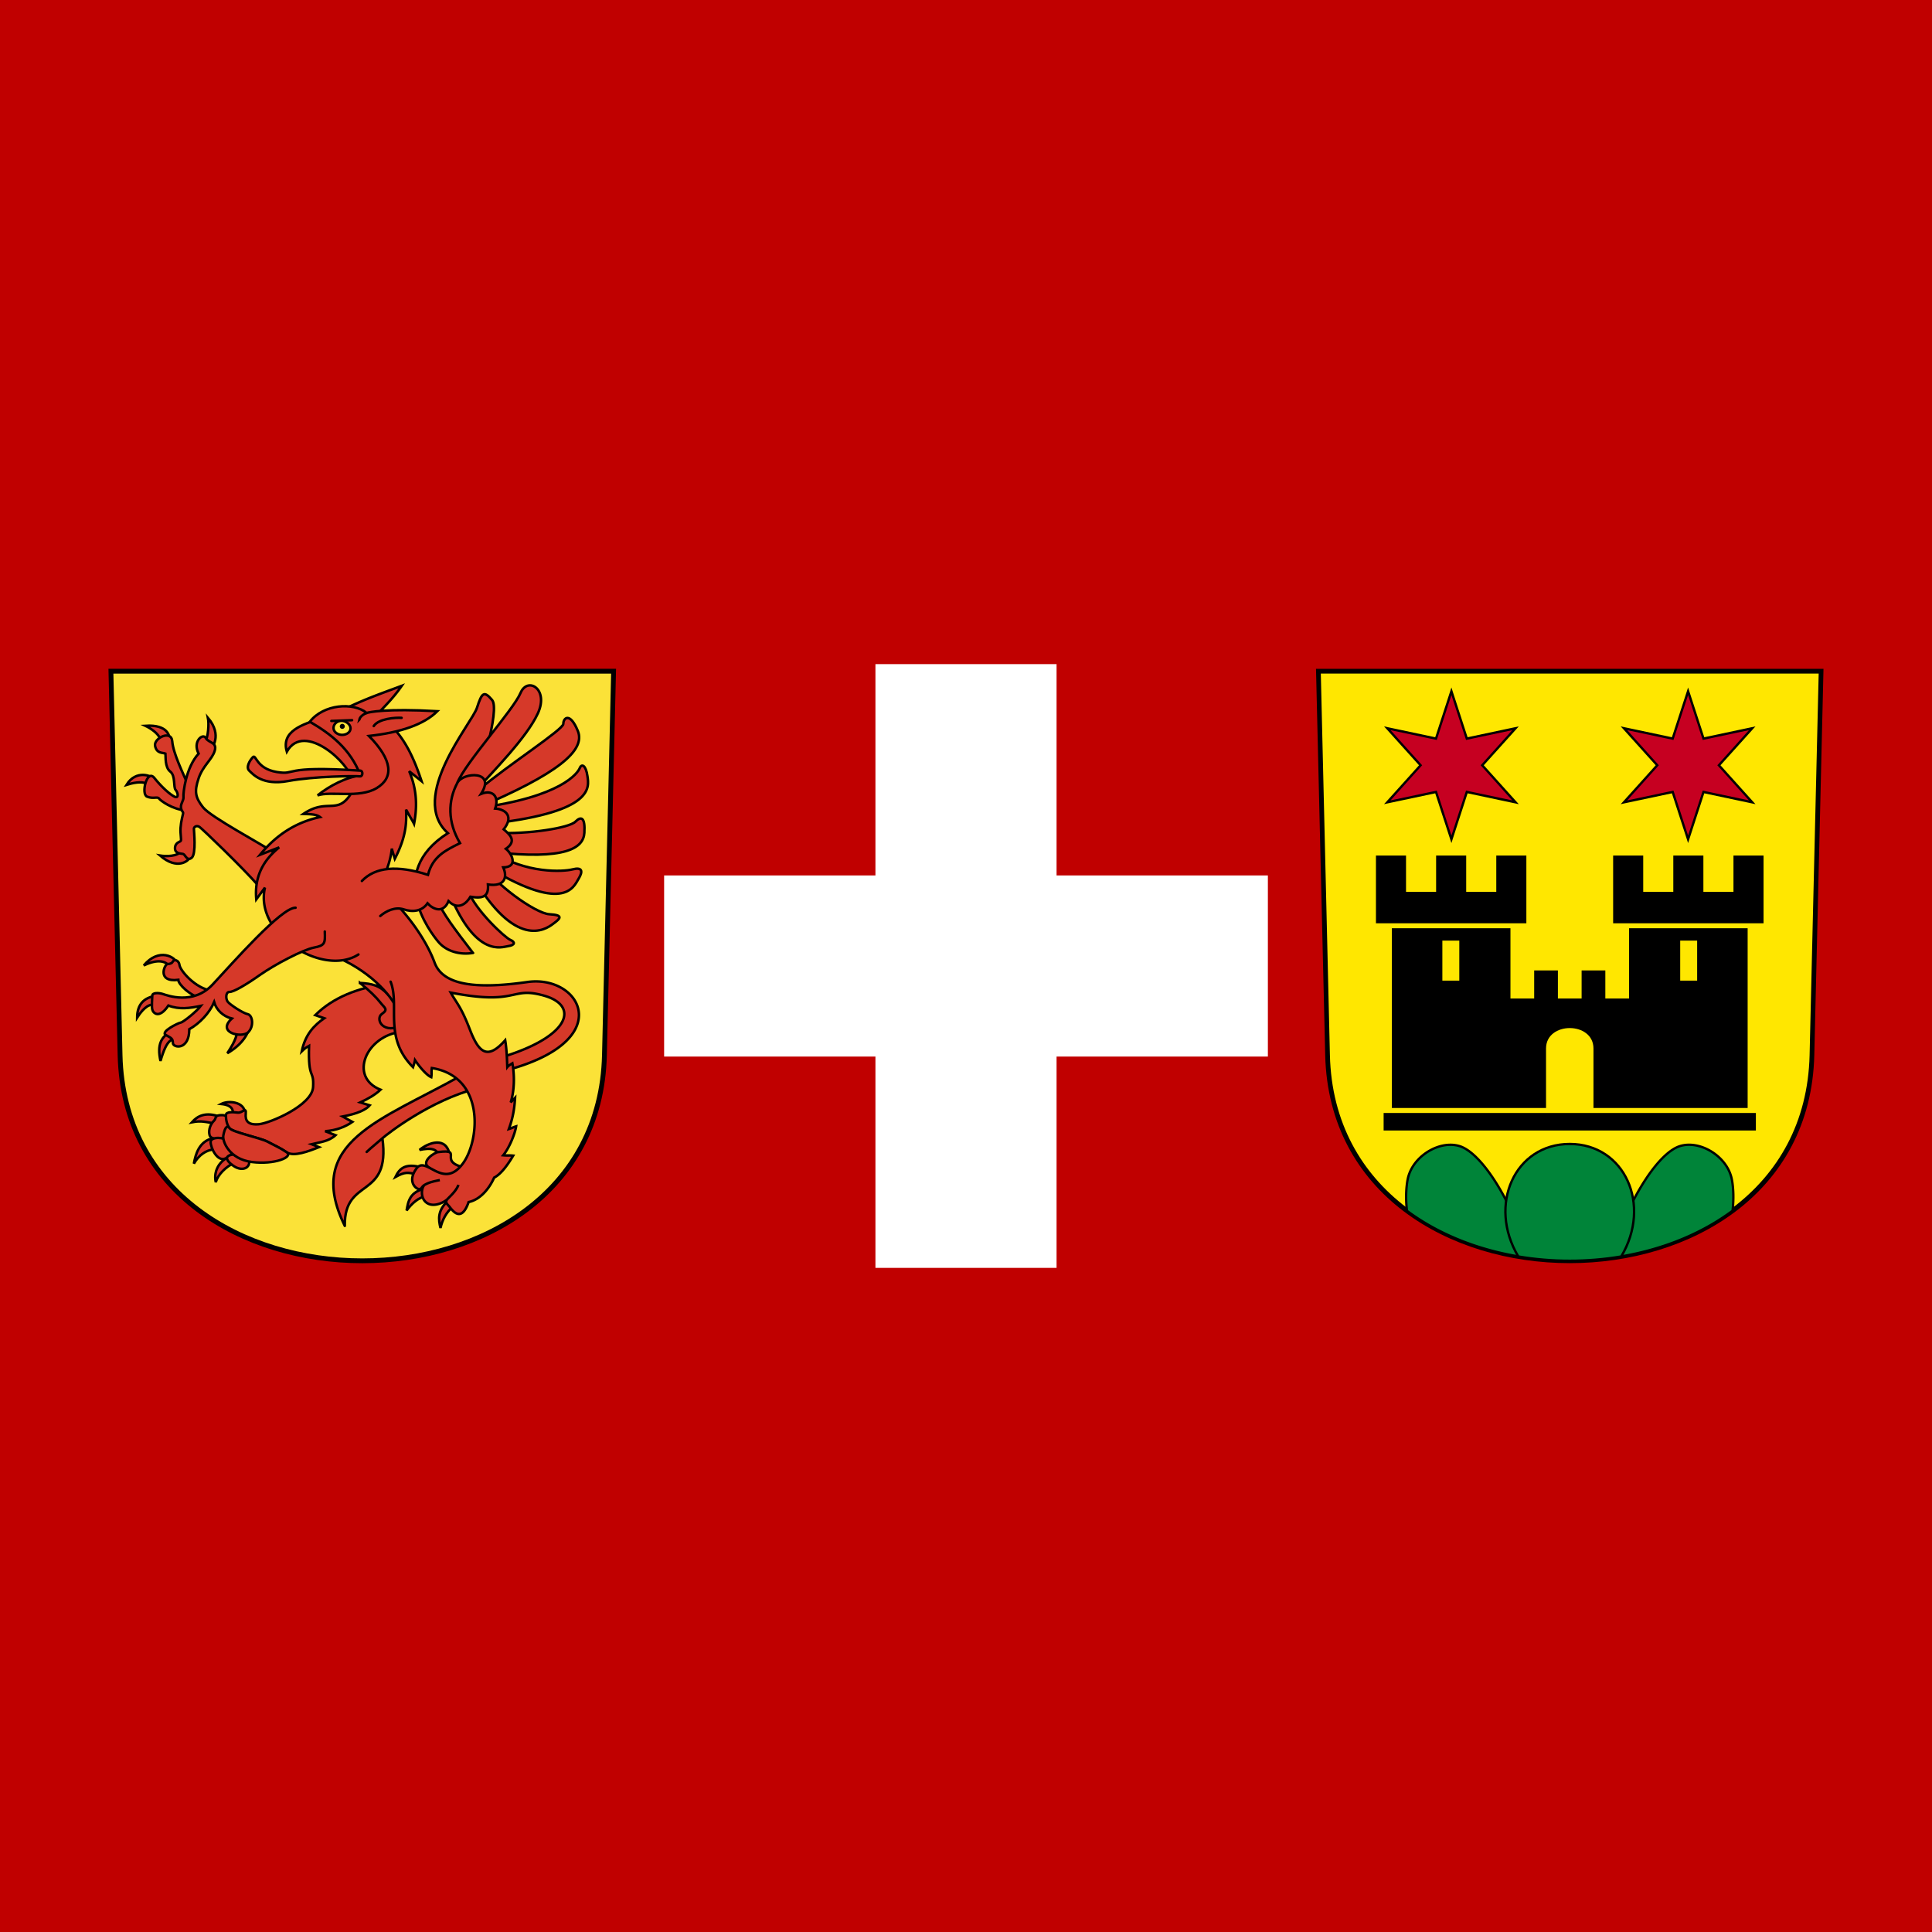
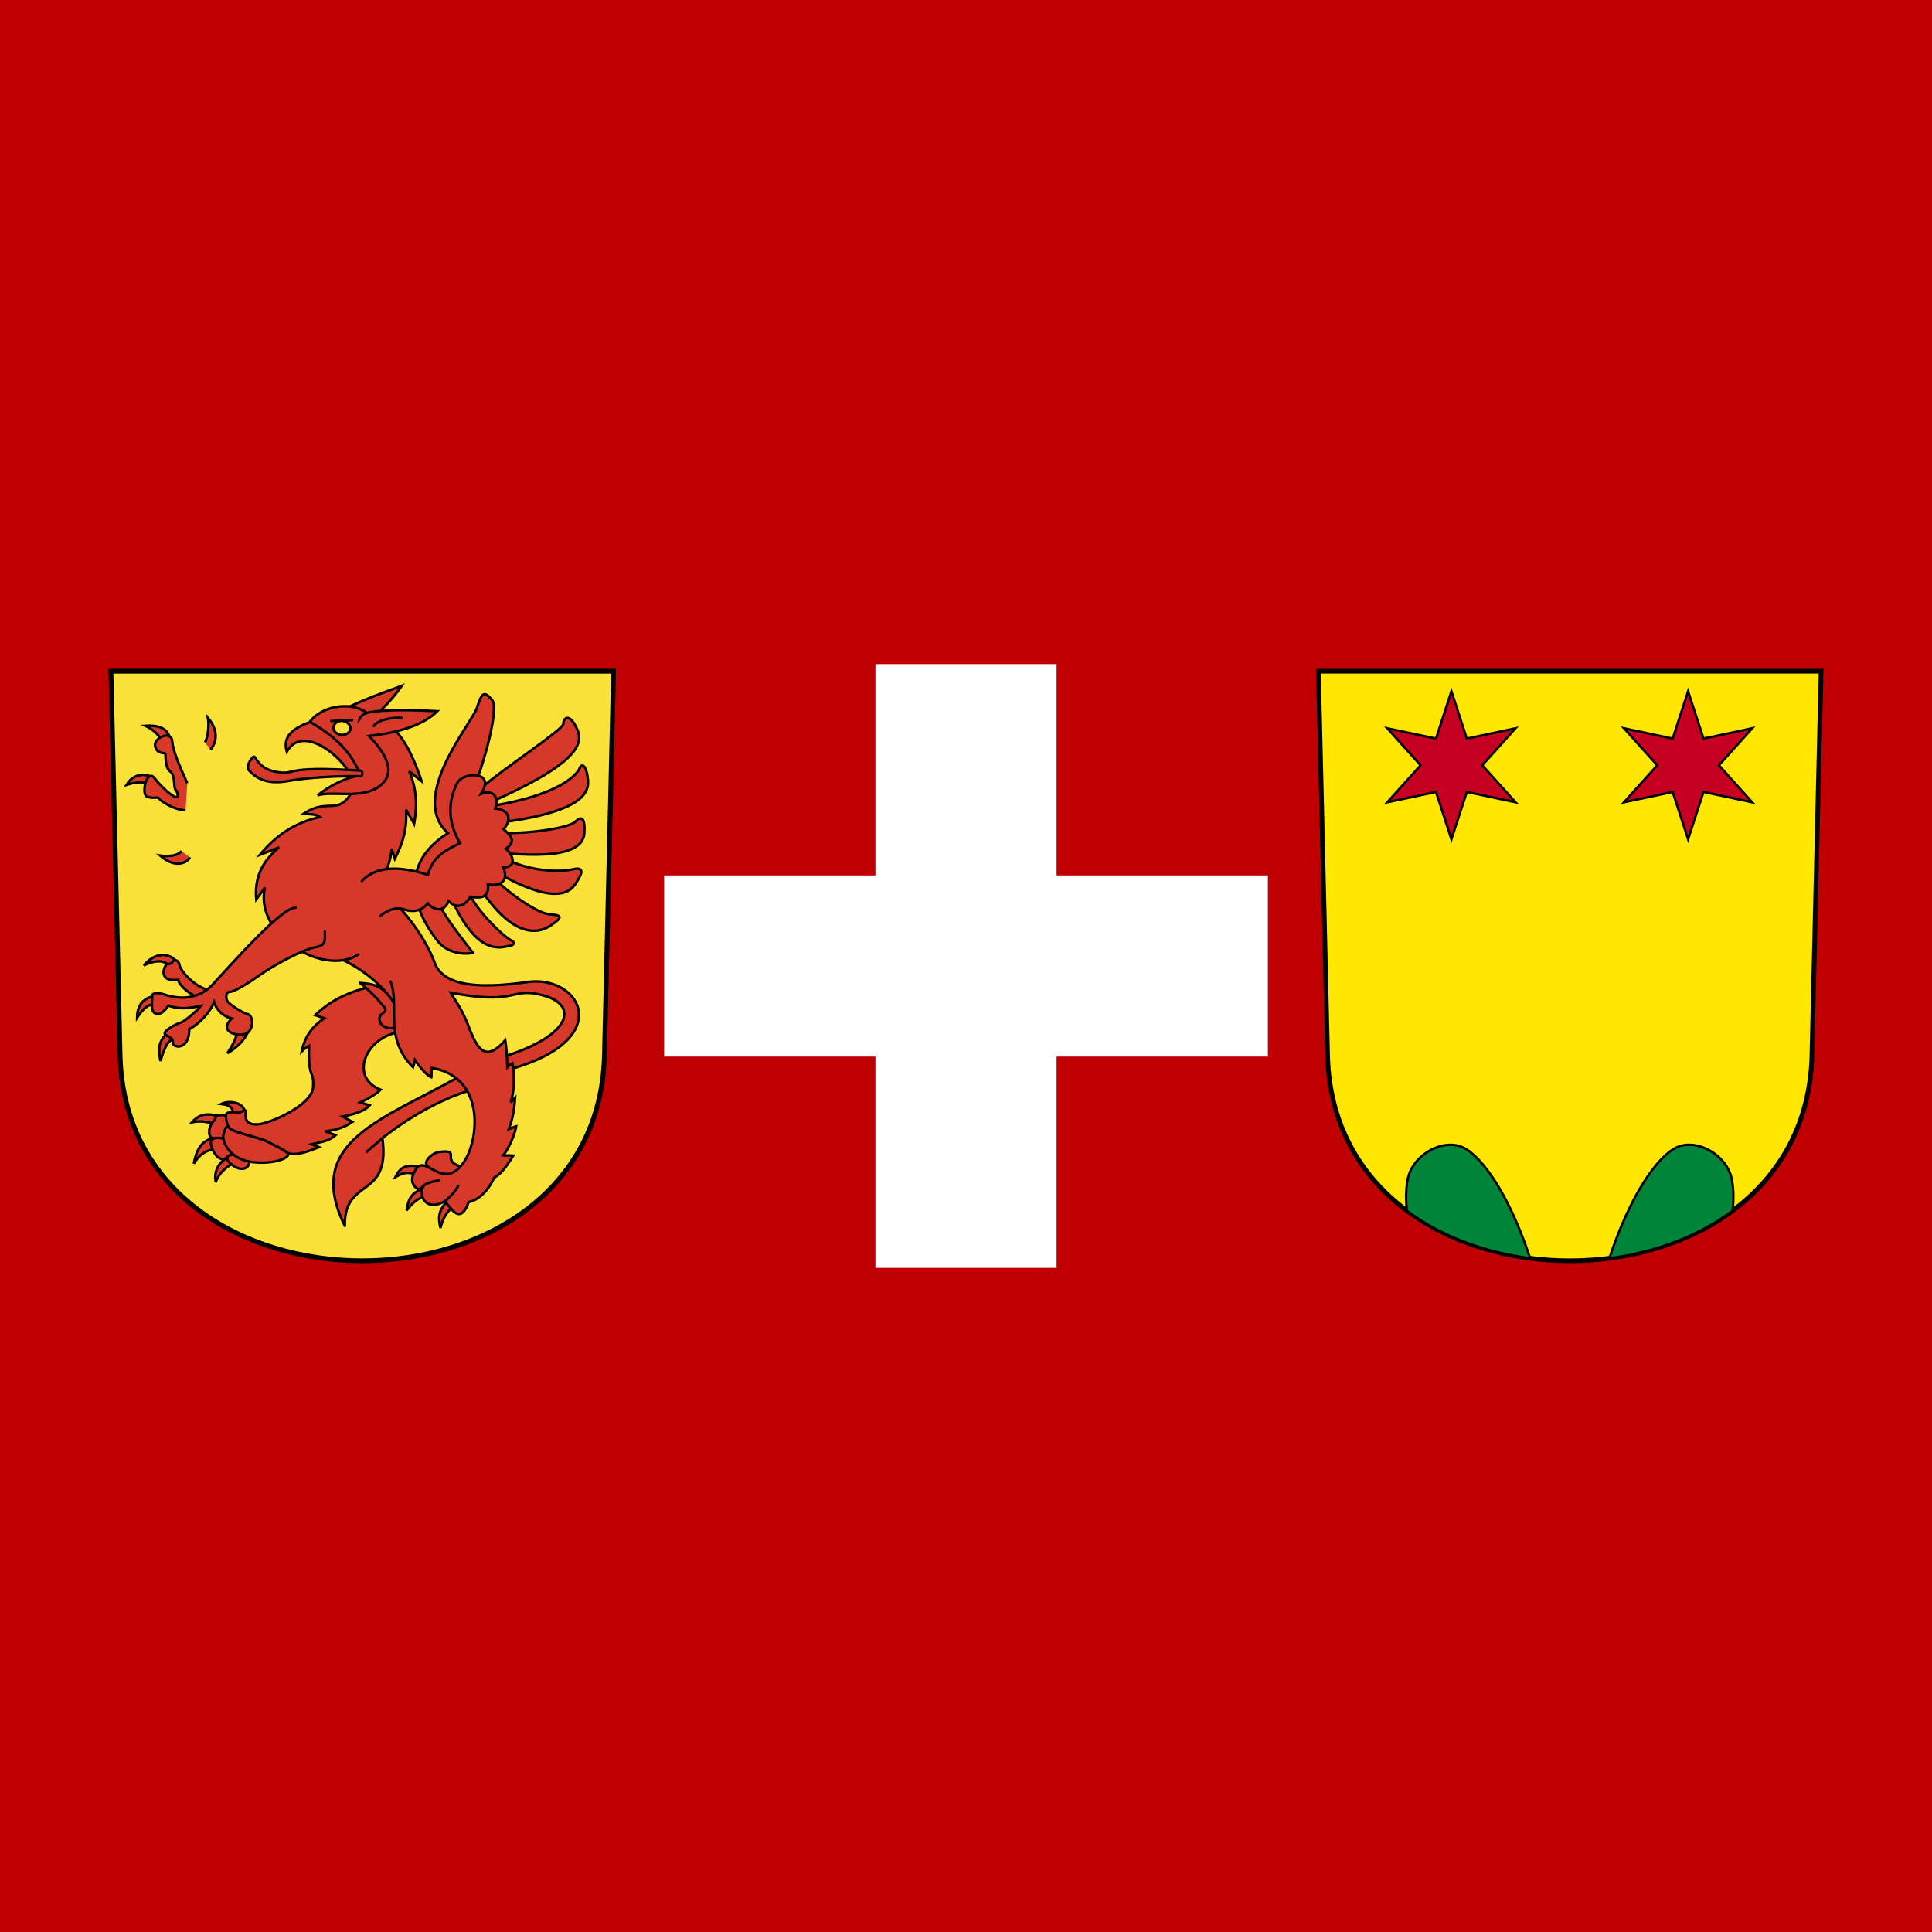
<svg xmlns="http://www.w3.org/2000/svg" xmlns:ns1="http://www.serif.com/" viewBox="0 0 1024 1024" fill-rule="evenodd" clip-rule="evenodd">
  <path fill="#c00000" fill-rule="nonzero" d="M0 0h1024v1024H0z" />
  <path d="M352 464h112V352h96v112h112v96H560v112h-96V560H352v-96z" fill="#fff" />
  <path d="M698.788 355.75l4.844 203.488c3.46 145.349 253.276 145.349 256.736 0l4.844-203.488H698.788z" fill="#ffe700" stroke="#000" stroke-width="2.49" />
  <g fill="#c60021" stroke="#000" stroke-width="1.24">
    <path d="M769.278 444.842l-8.166-25.09-25.819 5.475 17.653-19.614-17.653-19.615 25.819 5.475 8.166-25.089 8.167 25.089 25.819-5.475-17.653 19.615 17.653 19.614-25.819-5.475-8.167 25.09zM894.722 444.842l-8.167-25.09-25.819 5.475 17.653-19.614-17.653-19.615 25.819 5.475 8.167-25.089 8.166 25.089 25.819-5.475-17.653 19.615 17.653 19.614-25.819-5.475-8.166 25.09z" />
  </g>
-   <path d="M733.349 589.906h197.302v9.292H733.349zM737.713 587.269h81.715v-31.538c0-14.446 25.144-14.446 25.144 0v31.538h81.715v-95.272h-62.858v37.233h-12.572v-14.893h-12.571v14.893h-12.572v-14.893h-12.571v14.893h-12.572v-37.233h-62.858v95.272zm26.765-88.727h8.982v21.217h-8.982v-21.217zm126.062 0h8.982v21.217h-8.982v-21.217zM729.281 489.361h79.722v-35.919h-15.944v19.274h-15.945v-19.274H761.17v19.274h-15.944v-19.274h-15.945v35.919zM854.997 489.361h79.722v-35.919h-15.945v19.274H902.83v-19.274h-15.944v19.274h-15.945v-19.274h-15.944v35.919z" />
  <path d="M894.442 606.76a16.185 16.185 0 0 0-4.157.738c-10.067 3.175-25.478 23.661-37.25 59.353 23.904-3.087 46.787-11.434 65.256-25.132.73-6.421.466-12.336-.388-16.664-2.115-10.716-13.49-18.726-23.461-18.295zM768.473 606.76c-9.696.157-20.334 7.961-22.374 18.295-.855 4.336-1.123 10.267-.388 16.703 18.464 13.684 41.366 22.008 65.257 25.093-11.773-35.692-27.183-56.178-37.251-59.353a16.568 16.568 0 0 0-5.244-.738z" fill="#008439" stroke="#000" stroke-width="1.24" />
-   <path d="M831.982 606.333c-29.103 0-43.585 32.214-27.268 59.624 17.937 3.039 36.637 3.039 54.575 0 16.321-27.411 1.798-59.624-27.307-59.624z" fill="#008439" stroke="#000" stroke-width="1.24" />
  <g>
    <g ns1:id="layer1">
      <path d="M58.793 355.75l4.844 203.488c3.46 145.349 253.266 145.349 256.726 0l4.844-203.488H58.793z" fill="#fbe238" stroke="#000" stroke-width="2.55" />
      <path d="M113.67 595.513c-4.162-.751-6.981-1.704-11.961-.693 3.063-3.469 7.319-5.56 14.717-2.991" fill="#d63929" stroke="#000" stroke-width="1.32" />
      <path d="M119.272 601.817c.344 2.317-7.419 2.862-8.205-.207-.785-3.066.825-6.175 2.297-7.546 1.514-1.411.038-3.097 4.265-3.035 4.308.063 1.525 3.154 5.274 7.032-3.798-.388-3.631 3.756-3.631 3.756zM96.202 451.121c-2.411 2.936-8.235 2.84-11.377 2.339 9.142 7.889 15.098 2.871 15.836.914M108.632 393.46c1.771-2.804 2.194-9.892 1.581-13.014 7.982 9.421 1.868 16.332 1.359 16.957M84.953 391.671c-1.19-3.096-5.061-5.621-7.931-6.994 12.324-.771 12.653 5.801 12.85 6.583M77.785 415.355c-2.972-1.472-7.695-.299-10.737.632 5.022-8.172 13.486-4.87 14.489-3.034" fill="#d63929" stroke="#000" stroke-width="1.32" />
      <path d="M98.352 429.517c-6.869-.469-13.266-5.118-14.106-6.305-.814-1.149-3.056.37-6.316-.984-3.33-1.382-.04-14.793 3.855-9.924 3.855 4.818 8.202 8.714 10.663 9.924 2.461 1.21 1.948-2.132.656-3.527-1.33-1.436.035-7.487-2.871-9.76-2.946-2.305-2.345-7.909-2.542-9.515-1.592-.622-4.653.066-5.496-4.101-.827-4.088 8.654-8.689 9.105-2.379.451 6.316 6.069 17.635 7.956 22.146" fill="#d63929" stroke="#000" stroke-width="1.32" />
-       <path d="M136.951 469.413c-8.808-10.021-29.747-30.132-31.217-31.124-1.415-.953-2.962-.131-2.962.976-.001 1.105 1.294 13.206-1.118 15.31-2.458 2.143-3.476-1.532-4.45-1.896-1.003-.375-4.38-.053-4.448-2.922-.075-3.198 2.575-3.475 3.03-4.024.497-.599-.32-3.61-.087-7.021s1.141-6.468 1.341-7.555c.185-1.007-.955-1.157-1.129-3.245-.174-2.088 1.538-3.584 1.335-5.599-.204-2.024 1.235-15.501 8.024-22.882-3.382-6.48 2.307-11.009 3.794-8.284 1.486 2.724 6.141 2.085 4.747 6.781-1.393 4.696-6.277 7.804-8.581 14.726-2.296 6.898-1.713 10.063 2.4 15.258 4.119 5.204 30.409 19.077 40.327 25.573M232.788 614.078c-.246-5.578-4.676-5.783-10.417-4.594 4.429-3.732 14.272-7.628 15.994 2.789" fill="#d63929" stroke="#000" stroke-width="1.32" />
      <path d="M249.192 619.409c-19.521-3.117-2.087-10.691-17.061-8.776-1.931.248-9.139 4.978-5.003 8.038 4.084 3.02 12.221 7.792 22.064.738zM220.152 622.215c-4.162-.751-5.423-1.211-10.566 1.604 2.161-4.453 5.104-7.528 13.979-5.041M226.249 634.003c-4.288.361-8.089 3.957-10.739 7.574.823-4.615 1.51-10.155 10.486-11.744M239.952 639.689c-3.376 2.784-5.504 6.78-6.487 11.155-1.091-4.56-1.692-9.174 4.014-14.465M123.56 590.397c-.079-2.022-.312-4.647-6.333-5.271 4.002-2.08 12.297-1.026 12.536 4.551" fill="#d63929" stroke="#000" stroke-width="1.32" />
      <path d="M204.818 521.475c-15.379 2.137-28.257 7.213-37.73 16.568l4.757 1.641c-5.342 3.757-10.019 8.511-11.893 17.47 0 0 1.887-1.866 3.855-2.87-.574 18.598 2.707 12.2 2.133 21.9-.574 9.781-22.997 19.186-28.79 19.685-5.8.499-7.259-1.87-6.89-5.66.369-3.78-1.832-.232-4.183-.492-2.27-.251-6.302-.698-6.316 1.312-.013 2.012.258 4.741 1.911 6.95 1.624 2.168 16.375 5.093 20.317 7.24 3.344 1.822 6.414 3.092 9.995 5.526 3.618 2.46 11.621-.518 17.073-2.737l-3.937-1.558c4.416-1.093 9.114-1.414 12.713-4.758l-5.496-2.132c6.003-.45 10.617-2.289 14.436-4.922l-5.167-2.87c7.979-1.496 12.271-3.537 14.354-5.906l-5.004-1.558c4.033-1.882 7.8-3.975 10.745-6.726-17.256-6.891-7.335-28.839 11.073-30.676M113.501 609.179c-4.289.362-8.172 3.056-10.74 7.575.823-4.615 2.658-12.123 10.487-13.549" fill="#d63929" stroke="#000" stroke-width="1.32" />
      <path d="M119.761 604.891c-.039-2.234-8.038-2.624-8.12.328-.082 3.035 3.609 10.991 8.038 8.695 4.399-2.281 3.117-3.445 2.297-4.348-.784-.862-2.175-2.359-2.215-4.675zM124.396 616.176c-4.524 2.128-8.867 6.205-10.014 10.416-1.091-4.559.687-9.993 5.982-12.989" fill="#d63929" stroke="#000" stroke-width="1.32" />
      <path d="M125.749 611.781c-7.218.082-6.5 2.97-2.133 6.07 5.086 3.609 10.171.902 8.039-4.512" fill="#d63929" stroke="#000" stroke-width="1.32" />
      <path d="M133.552 615.896c-12.064-1.523-15.777-10.938-15.183-14.079.58-3.061 1.65-6.047 3.303-3.838 1.624 2.168 16.375 5.093 20.317 7.24 3.344 1.822 6.414 3.092 9.995 5.526 3.618 2.46-6.367 6.674-18.432 5.151zM125.831 545.999c-.351 2.362-.47 4.901-5.331 12.222 7.208-4.157 11.139-9.715 11.893-14.682M89.413 511.878c-1.302-2.233-5.645-3.872-13.205-.164 7.915-9.511 17.061-4.904 18.127-.164M89.003 547.558c-3.17 2.6-5.928 5.713-3.937 14.764 3.458-11.988 6.001-11.383 8.612-11.729" fill="#d63929" stroke="#000" stroke-width="1.32" />
      <path ns1:id="path3282" d="M82.687 527.791c-6.374.921-9.973 4.521-10.006 11.565 3.822-5.911 6.948-7.502 9.678-6.644" fill="#d63929" stroke="#000" stroke-width="1.32" />
      <path d="M106.802 529.185c-6.152-1.476-12.303-7.495-12.303-9.843-11.566 1.426-7.259-8.311-5.742-8.366 1.599-.058 2.439-.501 2.953-1.476.547-1.039 3.059-.808 3.445 2.05.396 2.939 8.448 12.413 17.06 13.534M170.924 380.523c-11.118 3.495-22.002 7.111-18.907 17.864 9.422-16.474 34.068 7.179 34.103 14.615l13.223-4.408M190.792 520.983c6.453.386 10.3 1.195 14.996 6.212 0 0 15.157 13.459 5.838 16.918-9.392 3.486-12.659-4.369-9.186-6.726 3.566-2.421 1.287-3.253-.821-5.988-2.147-2.786-5.823-6.397-10.827-10.416z" fill="#d63929" stroke="#000" stroke-width="1.32" />
      <path d="M176.724 506.611c17.783 6.94 30.795 20.259 34.256 29.361l-2.698-46.39" fill="#d63929" stroke="#000" stroke-width="1.32" />
      <path d="M244.234 570.177c-41.796 23.562-83.442 34.97-61.478 79.574-.415-26.215 24.344-13.653 19.932-46.451-2.937 2.581-5.679 4.733-8.333 7.244 2.654-2.511 5.396-4.663 8.333-7.244 3.001-2.637 25.445-20.059 49.898-26.395" fill="#d63929" stroke="#000" stroke-width="1.32" stroke-linejoin="round" />
      <path d="M189.972 505.89c-18.499 12.016-55.342-10.534-49.541-35.433l-4.593 6.233c-1.138-12.469 4.025-20.948 12.139-27.559l-10.171 3.937c9.594-11.742 20.378-17.534 31.825-20.013-2.097-1.617-5.576-1.506-8.859-1.641 13.85-9.412 18.884 2.635 27.282-14.433 8.398-17.068 6.621-27.236-2.347-42.654 9.077-4.264 18.154-7.446 27.231-10.827-3.803 5.56-7.816 9.644-12.235 14.28 8.119 8.575 15.079 13.025 22.734 36.246l-6.562-5.25c4.161 9.619 4.3 18.887 2.585 27.888-.944-1.936-2.585-4.451-4.225-7.546.292 7.15.031 14.413-5.965 26.054-.411-1.408-1.054-3.164-1.581-5.385-.893 8.104-3.88 14.376-7.218 20.342 14.476 11.95 25.491 28.113 29.856 40.026 4.384 11.966 21.577 14.276 49.213 10.335 27.613-3.937 47.296 29.528-7.551 45.768a42.9 42.9 0 0 0-.422-2.664c-.739.437-2.058 1.223-2.681 2.008-.092-2.185-.162-4.17-.272-6.096 33.99-10.982 37.935-26.584 19.848-31.758-18.195-5.204-13.403 5.414-49.563-1.646 3.27 5.859 5.426 7.327 10.149 19.583 4.8 12.457 9.385 16.196 18.717 5.677.799 4.901.902 8.991 1.121 14.24.623-.785 1.942-1.571 2.681-2.008 1.213 6.323 1.15 14.27-.885 20.709 1.312-1.421 1.001-.987 2.313-2.409-.365 6.356-1.309 11.089-3.297 16.517 1.749-.547 2.107-.862 3.857-1.408-.504 3.638-3.559 11.337-6.847 15.324 2.188.218 3.099-.027 5.286.192-2.926 4.968-6.534 9.87-10.089 11.647-2.433 5.523-7.163 11.62-13.533 12.959-4.129 11.976-9.2 3.445-10.417 2.133-1.258-1.357-2.136-2.264-.762-3.737 1.413-1.516 4.632-4.322 5.794-7.506-1.162 3.184-4.381 5.99-5.794 7.506-1.374 1.473-6.584 4.323-10.323 2.421-4.489-2.282-3.58-8.969-1.617-10.04 1.962-1.071 3.731-1.615 7.863-2.424-4.132.809-5.901 1.353-7.863 2.424-1.963 1.071-1.612 2.423-3.235 2.327-1.705-.102-6.306-4.147-1.206-10.984 5.141-6.89 14.098 11.94 24.695-2.809 8.755-12.186 11.639-45.823-16.628-50.35-.328 2.078.04 2.764-.289 4.842-2.123-.818-5.755-4.76-8.626-9.031-.199 1.203-.746 2.754-1.06 3.725-15.789-15.91-6.87-32.401-11.871-45.296" fill="#d63929" stroke="#000" stroke-width="1.32" stroke-linecap="round" />
      <path d="M172.148 493.723c.248 6.242.128 7.393-5.75 8.519-5.789 1.109-20.77 8.974-28.592 14.476-7.876 5.539-14.042 9.064-16.192 9.03-2.034-.033-2.088 3.704-.868 5.241 1.203 1.518 8.007 6.014 10.527 6.534 2.63.543 3.481 6.467.268 9.602-3.271 3.192-17.002.315-8.663-7.277-4.641-1.136-8.187-4.586-9.39-8.695-2.452 5.787-7.738 11.324-13.152 14.348-.027 11.401-8.585 9.87-8.694 7.382-.11-2.493-.643-2.564-3.787-4.341-2.95-1.667 6.561-6.354 7.956-6.562 1.381-.205 8.612-6.124 10.663-8.858-5.665 1.176-11.345 2.099-17.225-.164-4.894 7.273-8.093 3.992-8.53 2.132-.428-1.819-.028-5.765 0-7.381.027-1.614 3.256-1.594 5.495-.903 2.215.684 16.094 6.156 26.493-5.003 10.359-11.115 36.528-41.011 43.964-40.683" fill="#d63929" stroke="#000" stroke-width="1.32" stroke-linecap="round" />
      <path d="M253.785 418.619c15.256-12.959 44.812-31.961 44.784-34.941-.027-3.144 3.503-6.504 7.71 3.773 4.266 10.417-11.073 22.884-53.478 40.847 45.03-5.824 53.48-18.732 54.463-21.162 1.039-2.57 3.277-1.61 4.101 4.265.82 5.851 3.609 18.647-49.377 24.935M190.464 381.381c.392-1.746 2.652-3.1 3.916-3.507-7.239-5.825-22.897-4.641-30.163 4.655 10.767 6.317 21.398 14.106 26.889 28.544-7.175.609-16.559 5.443-22.788 10.499 7.023-2.457 22.007 1.718 31.297-3.849 9.17-5.494 8.529-14.793-4.065-27.648 16.745-1.832 29.131-6.042 36.253-13.123-27.462-1.521-36.176.521-37.423.922-1.264.407-3.524 1.761-3.916 3.507zm-4.675 4.634c0 2.105-2.138 3.486-4.47 3.486s-4.552-1.545-4.552-3.65 1.892-3.814 4.224-3.814c2.331 0 4.798 1.873 4.798 3.978z" fill="#d63929" stroke="#000" stroke-width="1.32" />
      <path d="M190.956 408.448c-42.632-2.748-33.259 2.523-44.209.739-11.03-1.797-11.012-9.658-12.714-7.874-1.741 1.825-3.838 5.413-1.886 7.218 1.907 1.763 6.892 7.991 20.669 5.413 13.698-2.563 35.81-2.729 37.73-2.461 1.907.267 1.987-2.933.41-3.035zM263.136 441.421c17.019.821 38.549-2.623 41.831-5.905 3.199-3.199 5.249-2.083 4.757 5.905-.492 7.997-9.555 14.559-48.557 10.171 17.758 11.524 37.193 10.483 42.324 9.187 4.976-1.258 5.716.821 3.116 5.085-2.643 4.335-7.764 18.92-50.689-7.874 5.085 9.569 27.641 26.147 35.269 26.575 7.792.437 5.578 2.351 2.625 4.593-2.876 2.184-17.389 14.709-39.042-17.881M248.044 471.934c3.882 10.553 19.733 25.128 22.474 26.247 2.679 1.093 2.488 2.788-1.149 3.28-3.475.471-16.841 6.234-30.84-27.067" fill="#d63929" stroke="#000" stroke-width="1.32" />
      <path d="M250.668 505.07c-6.766 1.149-14.066-.738-18.372-5.905-4.24-5.088-28.421-36.336 5.085-57.58-21.121-19.111 12.751-58.15 15.42-66.437 2.622-8.139 3.734-9.17 8.038-4.102 4.222 4.973-6.274 41.162-13.076 54.198-6.769 12.969 2.555 21.871-10.745 33.412-13.3 11.542-5.387 21.525 13.65 46.414z" fill="#d63929" stroke="#000" stroke-width="1.32" />
-       <path d="M242.447 414.855c4.191-10.537 29.68-38.622 33.44-47.55 3.719-8.829 15.072-2.234 9.262 10.641-5.83 12.919-24.282 31.45-34.419 42.595" fill="#d63929" stroke="#000" stroke-width="1.32" />
      <path d="M191.803 466.941c7.089-7.419 18.756-8.516 35.031-3.248 2.503-9.814 9.334-12.993 16.976-16.812-6.612-11.18-6.481-22.416-1.363-32.025 3.009-5.648 20.672-6.645 12.502 5.94 6.203-2.5 9.747 1.366 7.496 7.75 6.235.468 9.659 4.625 4.524 11.019 3.149 2.695 7.232 6.108 1.16 10.324 3.081 2.367 6.808 9.665-1.392 9.86 2.121 4.758 1.307 10.413-8.12 9.047.503 6.458-2.59 7.579-9.279 6.496-1.779 3.094-6.225 7.695-11.6 2.32-2.784 6.767-8.236 4.369-11.136 1.16-2.9 4.215-7.887 4.795-12.527 3.248-4.536-1.512-9.28.696-12.528 3.48" fill="#d63929" stroke="#000" stroke-width="1.32" stroke-linecap="round" />
-       <path d="M182.756 384.988a1.334 1.334 0 1 1-2.668 0 1.334 1.334 0 1 1 2.668 0z" />
      <path d="M198.092 384.826c2.543-3.937 11.565-4.593 14.764-4.347M175.618 382.119l10.991-.41" fill="none" stroke="#000" stroke-width="1.32" stroke-linecap="round" />
    </g>
  </g>
</svg>